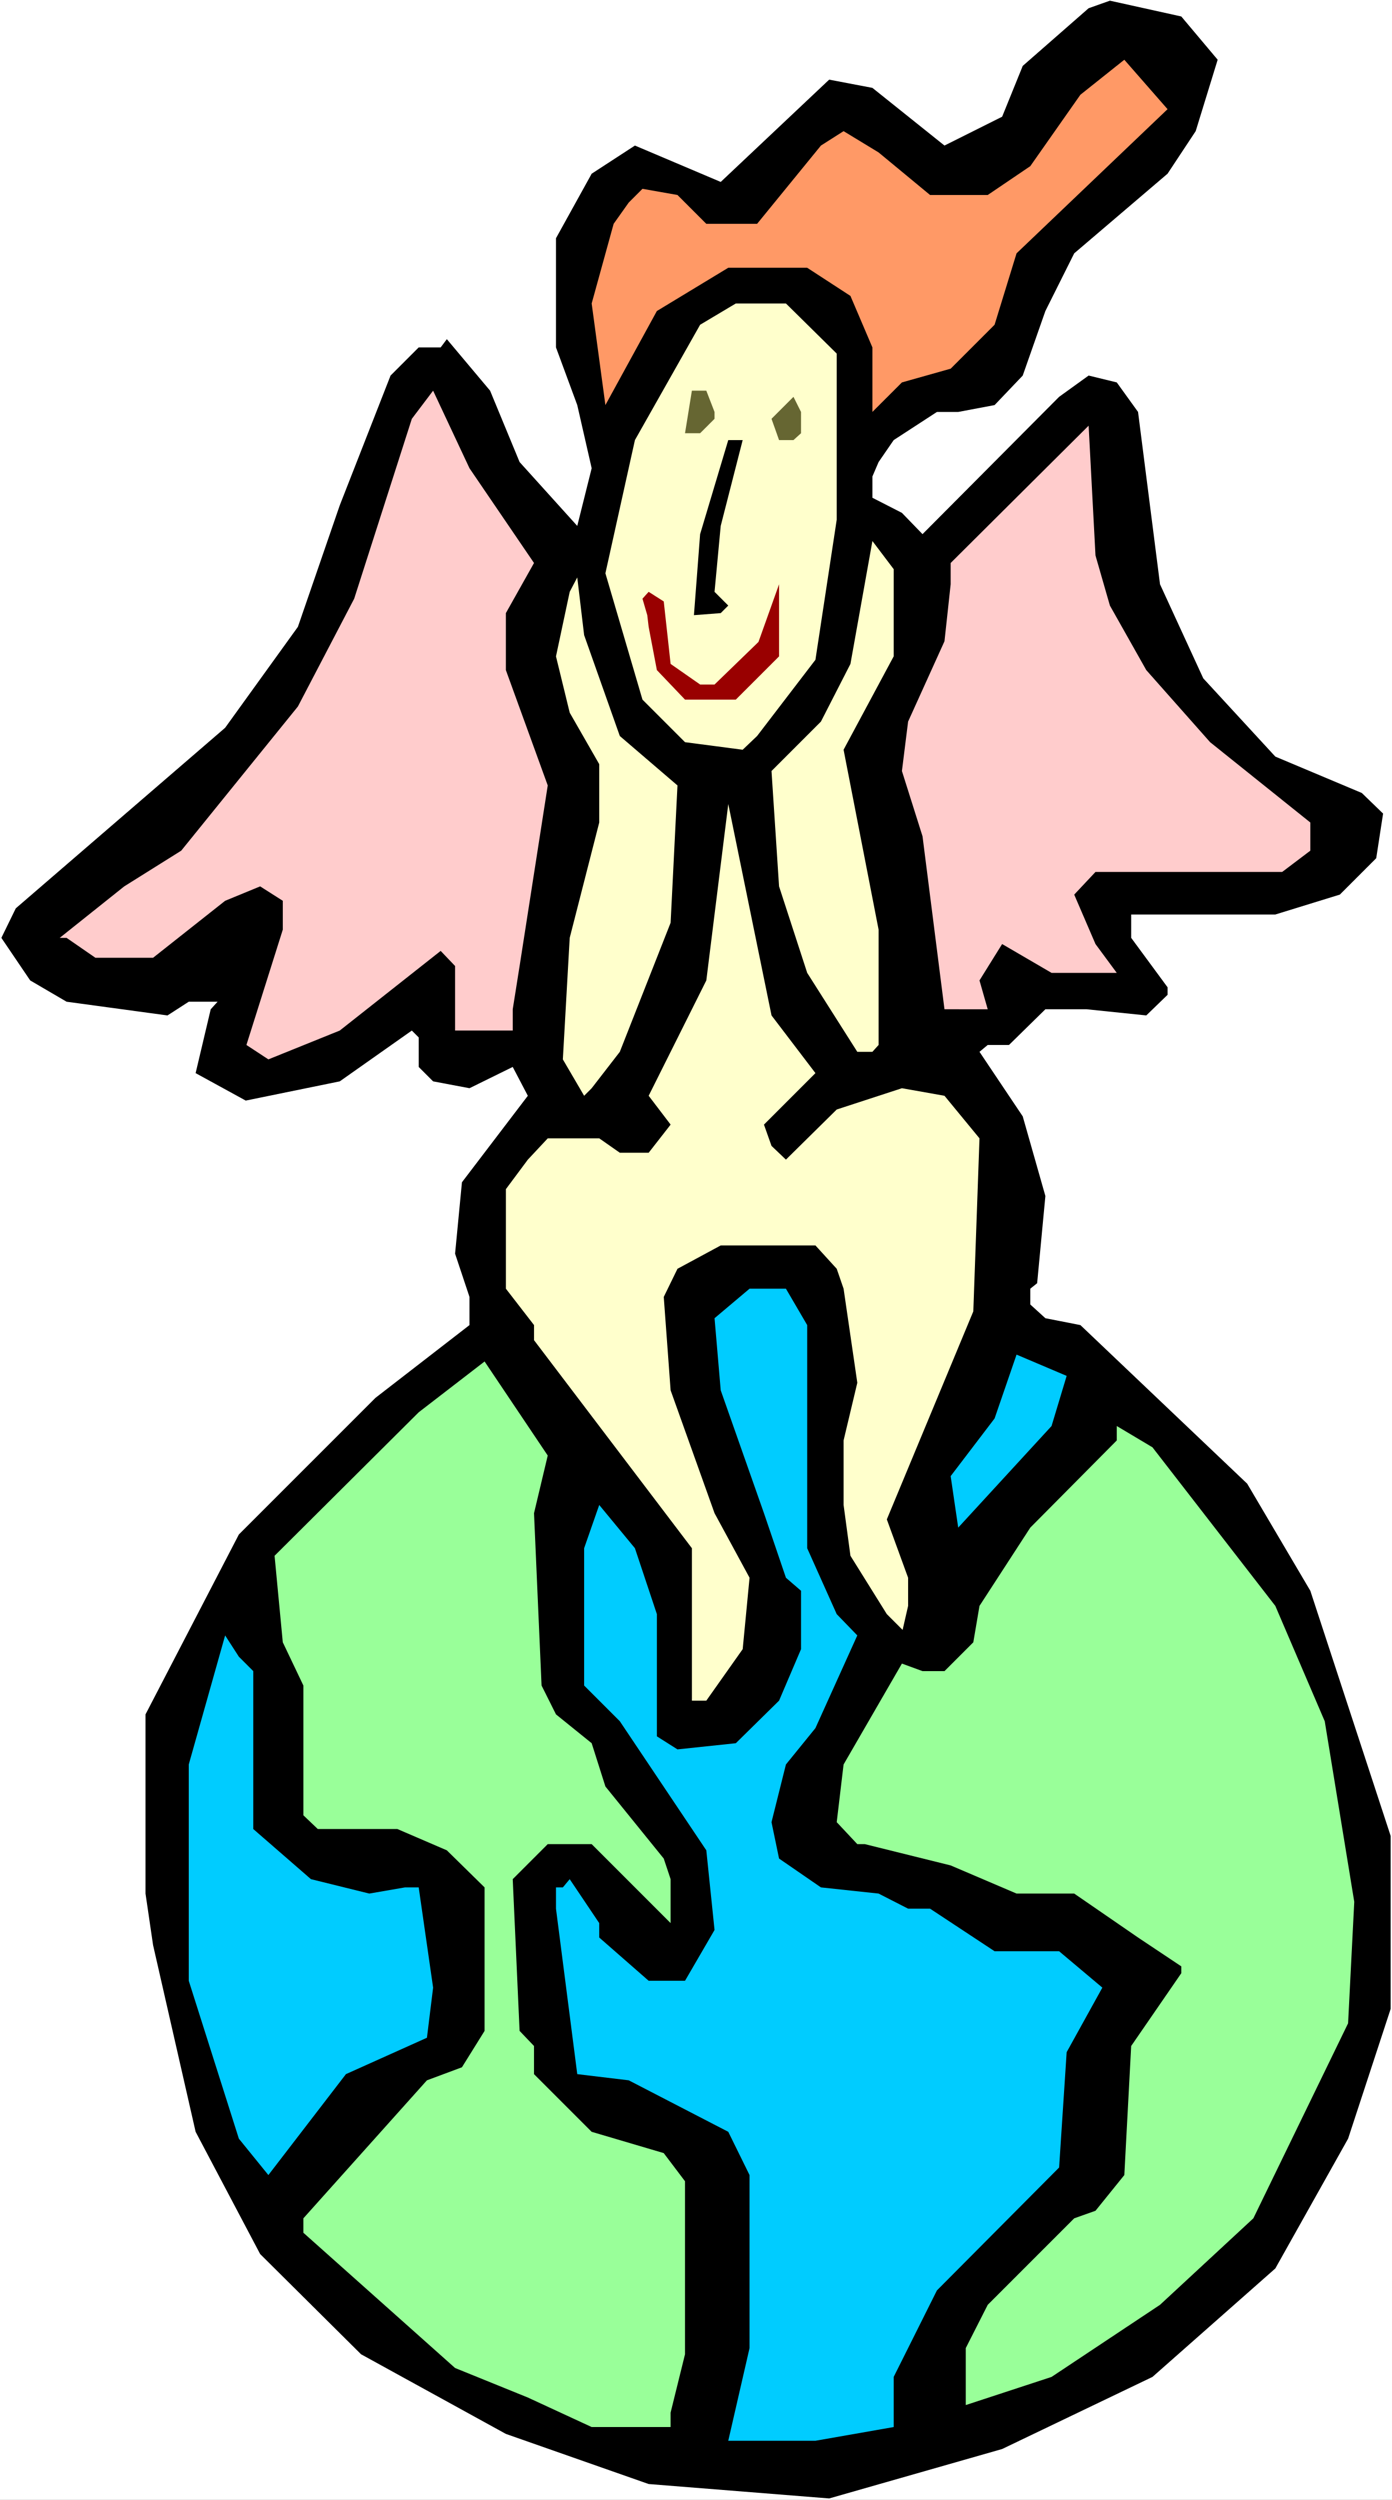
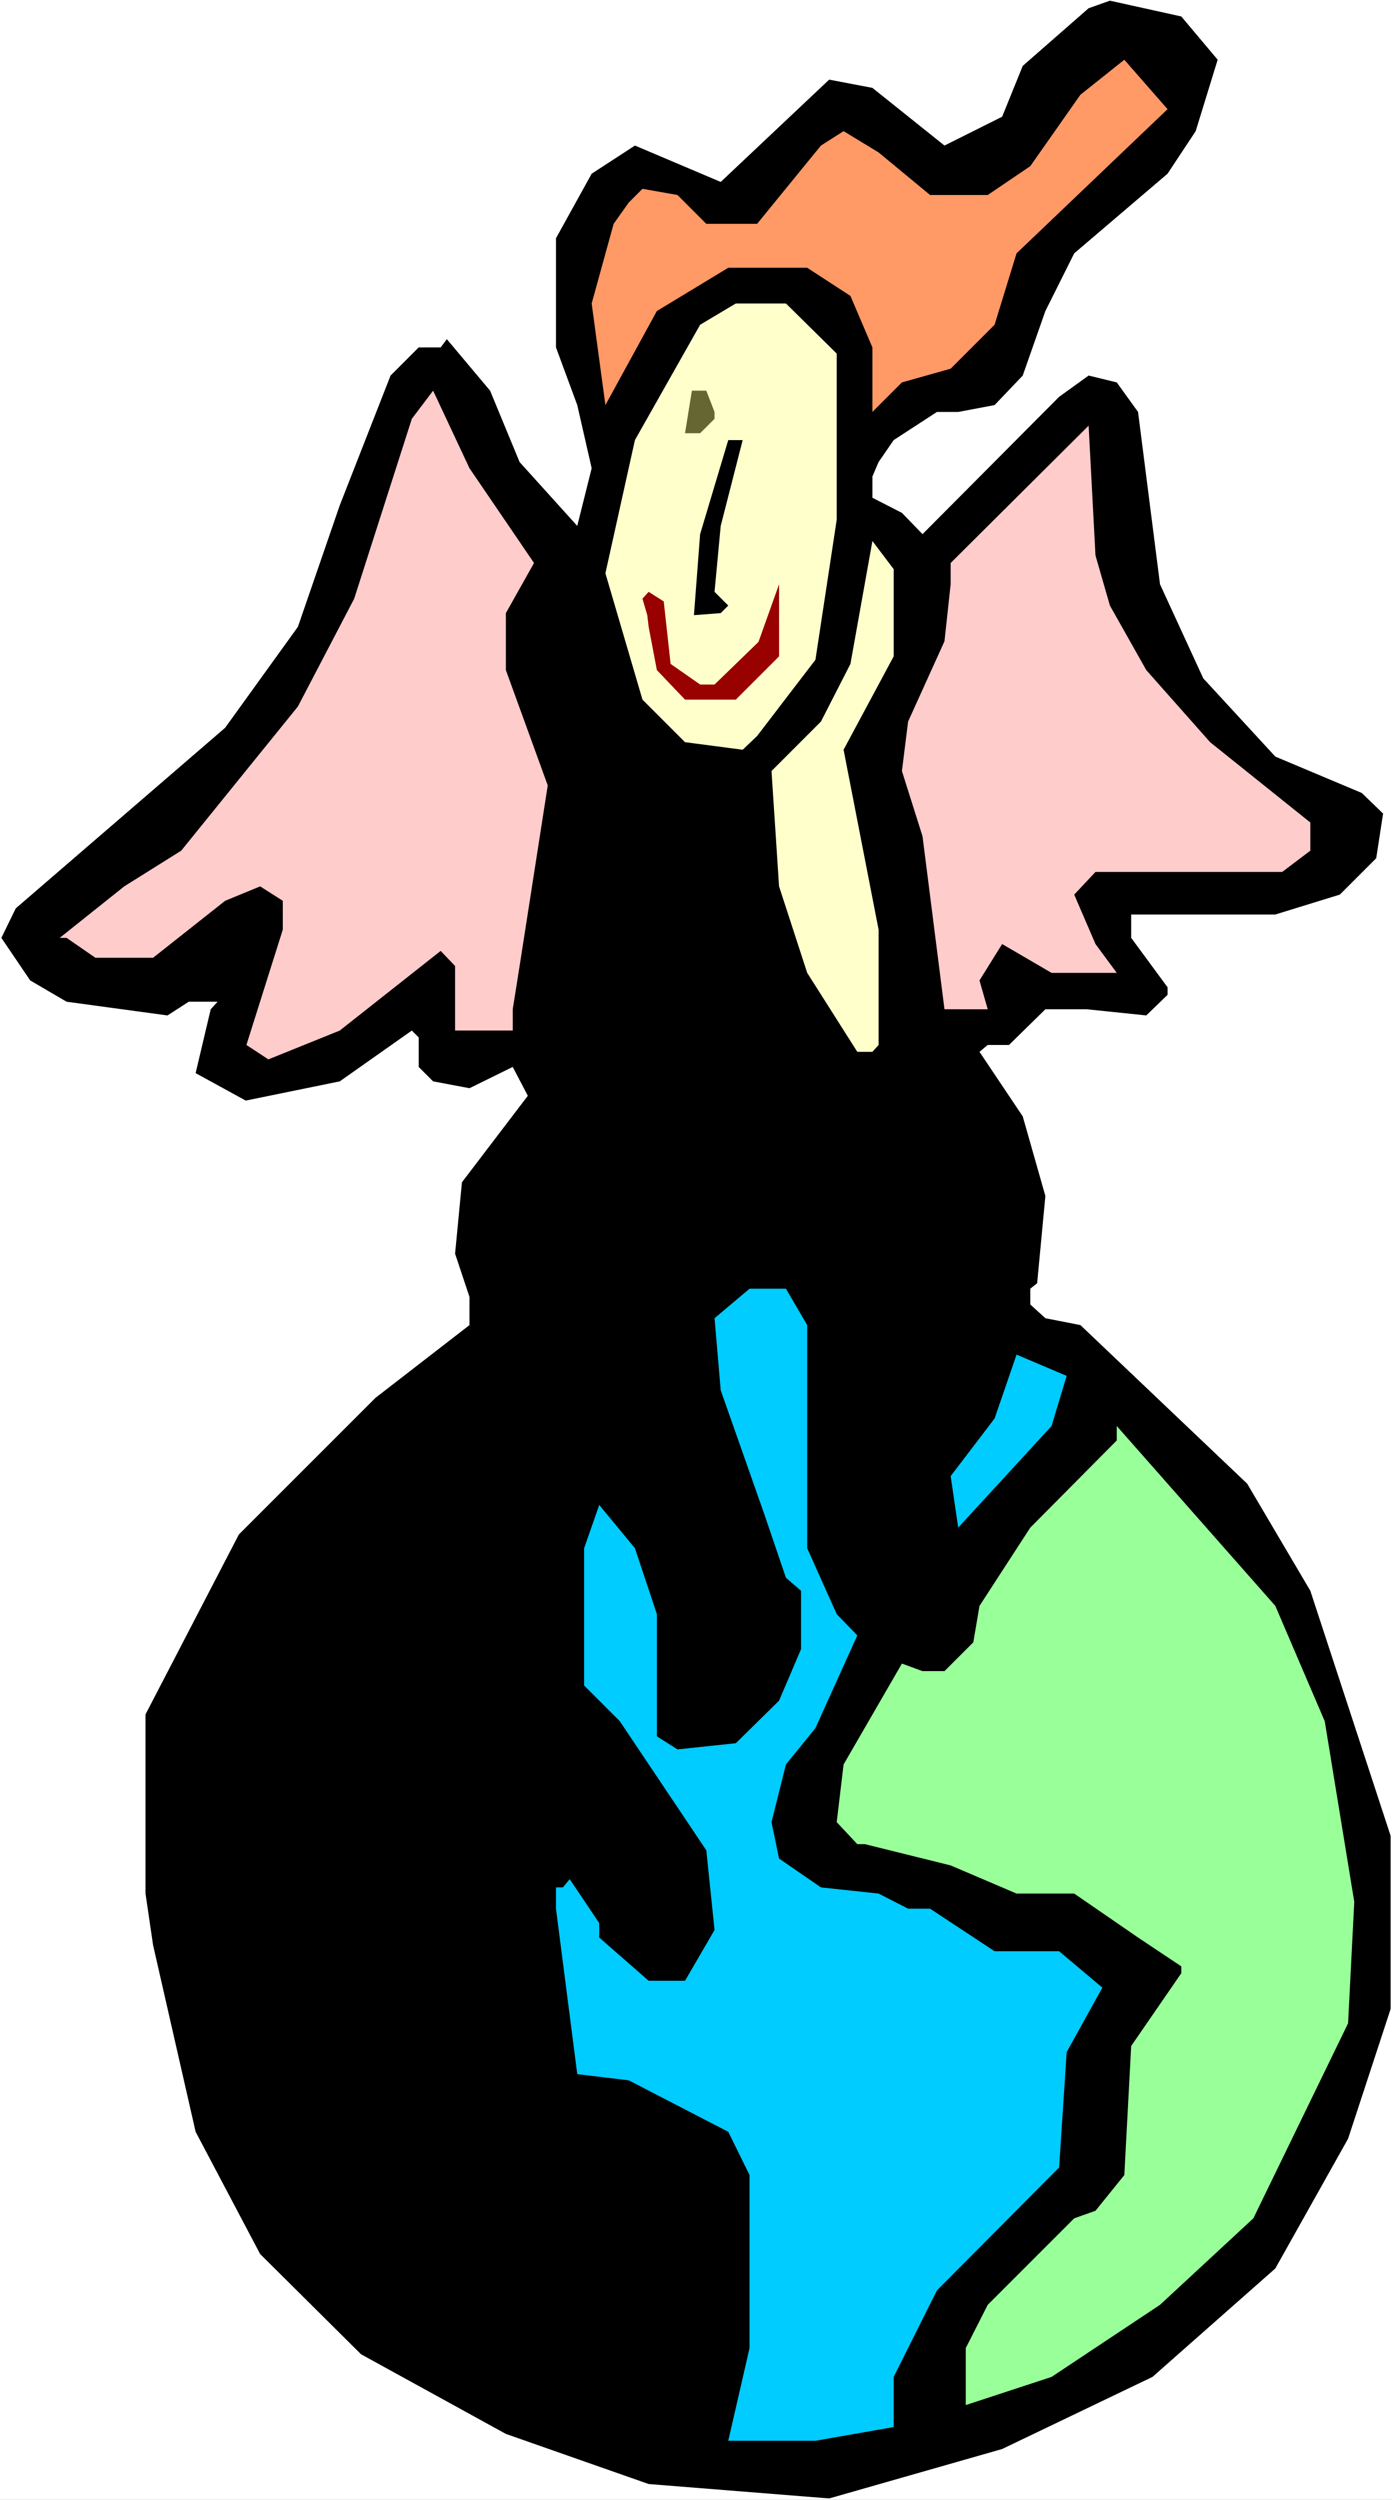
<svg xmlns="http://www.w3.org/2000/svg" xmlns:ns1="http://sodipodi.sourceforge.net/DTD/sodipodi-0.dtd" xmlns:ns2="http://www.inkscape.org/namespaces/inkscape" version="1.0" width="86.72mm" height="155.668mm" id="svg18" ns1:docname="On World 1.wmf">
  <rect width="100%" height="100%" fill="#808080" stroke="none" />
  <ns1:namedview id="namedview18" pagecolor="#ffffff" bordercolor="#000000" borderopacity="0.25" ns2:showpageshadow="2" ns2:pageopacity="0.0" ns2:pagecheckerboard="0" ns2:deskcolor="#d1d1d1" ns2:document-units="mm" />
  <defs id="defs1">
    <pattern id="WMFhbasepattern" patternUnits="userSpaceOnUse" width="6" height="6" x="0" y="0" />
  </defs>
  <path style="fill:#ffffff;fill-opacity:1;fill-rule:evenodd;stroke:none" d="M 0,588.353 H 327.762 V 0 H 0 Z" id="path1" />
  <path style="fill:#000000;fill-opacity:1;fill-rule:evenodd;stroke:none" d="m 286.711,14.058 -5.172,16.805 -6.626,10.019 -21.98,18.745 -6.788,13.574 -5.333,15.19 -6.626,6.948 -8.566,1.616 h -5.01 l -10.182,6.625 -3.556,5.171 -1.455,3.393 v 5.009 l 6.95,3.555 4.849,5.009 32.162,-32.318 6.95,-5.009 6.626,1.616 5.01,6.948 5.172,40.559 10.182,22.138 16.97,18.421 20.364,8.564 5.01,4.848 -1.616,10.503 -8.566,8.564 -15.192,4.686 h -33.94 v 5.494 l 8.566,11.635 v 1.778 l -5.01,4.848 -14.061,-1.454 h -9.697 l -8.566,8.403 h -5.01 l -1.939,1.616 10.182,15.19 5.333,18.745 -1.939,20.522 -1.616,1.293 v 3.717 l 3.556,3.232 8.243,1.616 39.273,37.328 14.869,25.208 18.909,57.688 v 40.721 l -10.02,30.541 -17.132,30.541 -28.93,25.531 -35.394,16.967 -40.728,11.635 -42.506,-3.393 L 119.113,572.841 85.011,554.096 61.253,530.504 46.061,501.74 36.041,457.788 34.263,445.668 v -42.175 l 21.98,-42.337 32.162,-32.157 22.142,-17.129 v -6.625 l -3.394,-10.18 1.616,-16.805 15.515,-20.36 -3.556,-6.787 -10.182,5.009 -8.566,-1.616 -3.394,-3.393 v -6.948 l -1.616,-1.616 -16.97,11.958 -22.142,4.525 -11.798,-6.464 3.556,-15.028 1.616,-1.778 h -6.788 l -5.01,3.232 -23.758,-3.232 -8.566,-5.009 -6.788,-10.019 3.394,-6.948 49.294,-42.498 17.132,-23.754 9.859,-28.602 11.96,-30.541 6.626,-6.625 h 5.172 l 1.455,-1.939 10.182,12.119 6.95,16.805 13.576,15.028 3.394,-13.574 -3.394,-14.866 -5.01,-13.574 V 56.072 l 8.404,-15.19 10.182,-6.625 20.202,8.564 25.536,-24.077 10.182,1.939 16.97,13.574 13.576,-6.787 4.849,-11.958 15.515,-13.574 5.01,-1.778 16.808,3.717 z" id="path2" />
  <path style="fill:#ff9966;fill-opacity:1;fill-rule:evenodd;stroke:none" d="m 239.357,59.627 -5.172,16.805 -10.344,10.342 -11.475,3.232 -6.95,6.948 V 81.765 l -5.172,-12.119 -10.182,-6.625 h -18.586 l -16.808,10.18 -12.121,22.138 -3.232,-23.915 5.172,-18.745 3.556,-5.009 3.232,-3.232 8.243,1.454 6.788,6.787 h 11.96 l 15.031,-18.421 5.333,-3.393 8.243,5.009 12.121,10.019 h 13.576 l 10.02,-6.787 11.798,-16.805 10.344,-8.241 10.182,11.635 z" id="path3" />
  <path style="fill:#ffffcc;fill-opacity:1;fill-rule:evenodd;stroke:none" d="m 197.013,83.219 v 39.105 l -5.01,32.965 -13.738,17.937 -3.394,3.232 -13.576,-1.778 -10.02,-10.019 -8.727,-29.733 6.95,-31.349 15.354,-27.147 8.404,-5.009 h 11.798 z" id="path4" />
  <path style="fill:#ffcccc;fill-opacity:1;fill-rule:evenodd;stroke:none" d="m 125.739,132.505 -6.626,11.796 v 13.412 l 9.859,27.147 -6.626,42.498 -1.616,10.18 v 5.009 H 107.153 V 227.359 l -3.394,-3.555 -23.758,18.745 -16.808,6.787 -5.172,-3.393 8.566,-27.147 v -6.787 l -5.333,-3.393 -8.243,3.393 -16.97,13.412 H 22.465 l -6.788,-4.686 h -1.616 l 15.192,-12.119 13.414,-8.403 27.475,-33.934 13.253,-25.37 13.576,-42.337 5.01,-6.625 8.566,18.26 z" id="path5" />
  <path style="fill:#666632;fill-opacity:1;fill-rule:evenodd;stroke:none" d="m 168.245,96.955 v 1.616 L 164.851,101.964 h -3.556 l 1.616,-10.019 h 3.394 z" id="path6" />
-   <path style="fill:#666632;fill-opacity:1;fill-rule:evenodd;stroke:none" d="m 188.609,101.964 -1.778,1.616 h -3.394 l -1.778,-5.009 5.172,-5.171 1.778,3.555 z" id="path7" />
  <path style="fill:#ffcccc;fill-opacity:1;fill-rule:evenodd;stroke:none" d="m 261.337,142.523 8.566,15.19 15.031,16.967 23.596,18.906 v 6.625 l -6.626,5.009 h -43.96 l -5.01,5.333 5.01,11.635 5.01,6.787 h -15.354 l -11.637,-6.787 -5.333,8.564 1.939,6.787 H 222.387 l -5.172,-40.721 -4.849,-15.351 1.455,-11.635 8.566,-18.906 1.455,-13.412 v -5.009 l 32.485,-32.318 1.616,30.541 z" id="path8" />
  <path style="fill:#000000;fill-opacity:1;fill-rule:evenodd;stroke:none" d="m 169.699,123.779 -1.455,15.513 3.232,3.232 -1.778,1.778 -6.303,0.485 1.455,-19.068 6.626,-22.138 h 3.394 z" id="path9" />
  <path style="fill:#ffffcc;fill-opacity:1;fill-rule:evenodd;stroke:none" d="m 210.427,154.481 -11.798,21.976 8.243,42.337 v 27.147 l -1.455,1.616 h -3.556 l -11.798,-18.583 -6.626,-20.36 -1.778,-27.147 11.637,-11.635 6.95,-13.574 5.172,-28.925 5.01,6.625 z" id="path10" />
-   <path style="fill:#ffffcc;fill-opacity:1;fill-rule:evenodd;stroke:none" d="m 145.942,173.226 13.576,11.635 -1.616,32.318 -11.96,30.379 -6.626,8.564 -1.778,1.778 -5.01,-8.564 1.616,-28.602 6.95,-27.147 v -13.735 l -6.95,-12.119 -3.232,-13.25 3.232,-15.19 1.778,-3.393 1.616,13.574 z" id="path11" />
  <path style="fill:#990000;fill-opacity:1;fill-rule:evenodd;stroke:none" d="m 173.255,164.661 h -11.96 l -6.626,-6.948 -1.939,-10.18 -0.323,-2.747 -1.131,-3.878 1.455,-1.616 3.556,2.262 1.616,14.705 6.95,4.848 h 3.394 l 10.344,-10.019 4.849,-13.574 v 16.967 z" id="path12" />
-   <path style="fill:#ffffcc;fill-opacity:1;fill-rule:evenodd;stroke:none" d="m 192.003,252.567 -12.121,12.119 1.778,5.009 3.394,3.232 11.96,-11.796 15.354,-5.009 10.02,1.778 8.243,10.019 -1.455,40.721 -20.364,48.962 5.01,13.735 v 6.625 l -1.293,5.656 -3.717,-3.717 -8.566,-13.735 -1.616,-11.958 v -15.19 l 3.232,-13.574 -3.232,-22.138 -1.616,-4.686 -5.01,-5.494 h -22.303 l -10.182,5.494 -3.232,6.625 1.616,21.976 10.344,28.925 8.243,15.19 -1.616,16.805 -8.566,12.119 h -3.394 v -35.873 l -37.172,-48.962 v -3.555 l -6.626,-8.564 v -23.431 l 5.172,-6.948 4.687,-5.009 h 12.121 l 4.849,3.393 h 6.788 l 5.172,-6.625 -5.172,-6.787 13.576,-27.147 5.172,-41.529 10.182,49.77 z" id="path13" />
  <path style="fill:#00ccff;fill-opacity:1;fill-rule:evenodd;stroke:none" d="m 190.063,311.871 v 52.517 l 6.95,15.513 4.849,5.009 -9.859,21.815 -6.95,8.564 -3.394,13.574 1.778,8.564 9.859,6.787 13.576,1.454 6.95,3.555 h 5.172 l 15.192,10.019 h 15.192 l 10.182,8.564 -8.404,15.19 -1.778,27.147 -28.768,28.925 -10.182,20.36 v 11.796 l -18.425,3.232 h -20.526 l 5.01,-21.815 v -40.721 l -5.01,-10.18 -23.435,-12.119 -12.121,-1.454 -5.01,-38.943 v -5.009 h 1.616 l 1.616,-1.939 6.95,10.342 v 3.393 l 11.637,10.18 h 8.566 l 6.95,-11.958 -1.939,-18.745 -20.364,-30.379 -8.404,-8.403 v -32.318 l 3.556,-10.18 8.404,10.18 5.172,15.513 v 28.763 l 4.849,3.07 13.738,-1.454 10.182,-10.019 5.172,-12.119 v -13.735 l -3.556,-3.07 -5.172,-15.19 -10.182,-28.925 -1.455,-16.967 8.243,-6.948 h 8.566 z" id="path14" />
  <path style="fill:#00ccff;fill-opacity:1;fill-rule:evenodd;stroke:none" d="m 247.6,335.625 -21.98,23.915 -1.778,-12.119 10.344,-13.574 5.172,-15.028 11.798,5.009 z" id="path15" />
-   <path style="fill:#99ff99;fill-opacity:1;fill-rule:evenodd;stroke:none" d="m 125.739,356.147 1.778,40.559 3.394,6.787 8.404,6.787 3.232,10.18 13.738,16.967 1.616,4.848 v 10.342 l -18.586,-18.583 h -10.344 l -8.243,8.241 1.616,35.712 3.394,3.555 v 6.625 l 13.576,13.574 16.97,5.009 5.01,6.625 v 40.721 l -3.394,13.735 v 3.393 h -18.586 l -15.031,-6.948 -17.132,-6.948 -35.718,-31.833 v -3.393 l 29.091,-32.48 8.243,-3.07 5.333,-8.564 v -33.773 l -8.889,-8.726 -11.637,-5.009 H 74.829 l -3.394,-3.232 v -30.541 l -4.849,-10.18 -1.939,-20.36 33.94,-33.773 15.515,-11.958 14.869,22.138 z" id="path16" />
-   <path style="fill:#99ff99;fill-opacity:1;fill-rule:evenodd;stroke:none" d="m 300.287,377.962 11.637,27.147 6.95,42.498 -1.455,28.602 -22.303,45.892 -21.98,20.36 -25.536,16.967 -20.202,6.625 v -13.412 l 5.172,-10.18 20.364,-20.36 5.01,-1.778 6.788,-8.403 1.616,-30.379 11.798,-17.129 v -1.616 L 267.964,456.01 252.933,445.668 h -13.576 l -15.515,-6.625 -20.202,-5.009 h -1.778 l -4.849,-5.171 1.616,-13.574 13.738,-23.754 4.849,1.778 h 5.172 l 6.788,-6.787 1.455,-8.564 11.96,-18.421 20.364,-20.522 v -3.393 l 8.404,5.009 z" id="path17" />
-   <path style="fill:#00ccff;fill-opacity:1;fill-rule:evenodd;stroke:none" d="m 59.637,393.313 v 37.166 l 13.576,11.796 13.738,3.393 8.404,-1.454 h 3.232 l 3.394,23.592 -1.455,11.796 -19.071,8.564 -18.263,23.754 -6.95,-8.564 -11.798,-37.166 v -50.901 l 8.566,-30.379 3.232,5.009 z" id="path18" />
+   <path style="fill:#99ff99;fill-opacity:1;fill-rule:evenodd;stroke:none" d="m 300.287,377.962 11.637,27.147 6.95,42.498 -1.455,28.602 -22.303,45.892 -21.98,20.36 -25.536,16.967 -20.202,6.625 v -13.412 l 5.172,-10.18 20.364,-20.36 5.01,-1.778 6.788,-8.403 1.616,-30.379 11.798,-17.129 v -1.616 L 267.964,456.01 252.933,445.668 h -13.576 l -15.515,-6.625 -20.202,-5.009 h -1.778 l -4.849,-5.171 1.616,-13.574 13.738,-23.754 4.849,1.778 h 5.172 l 6.788,-6.787 1.455,-8.564 11.96,-18.421 20.364,-20.522 v -3.393 z" id="path17" />
</svg>